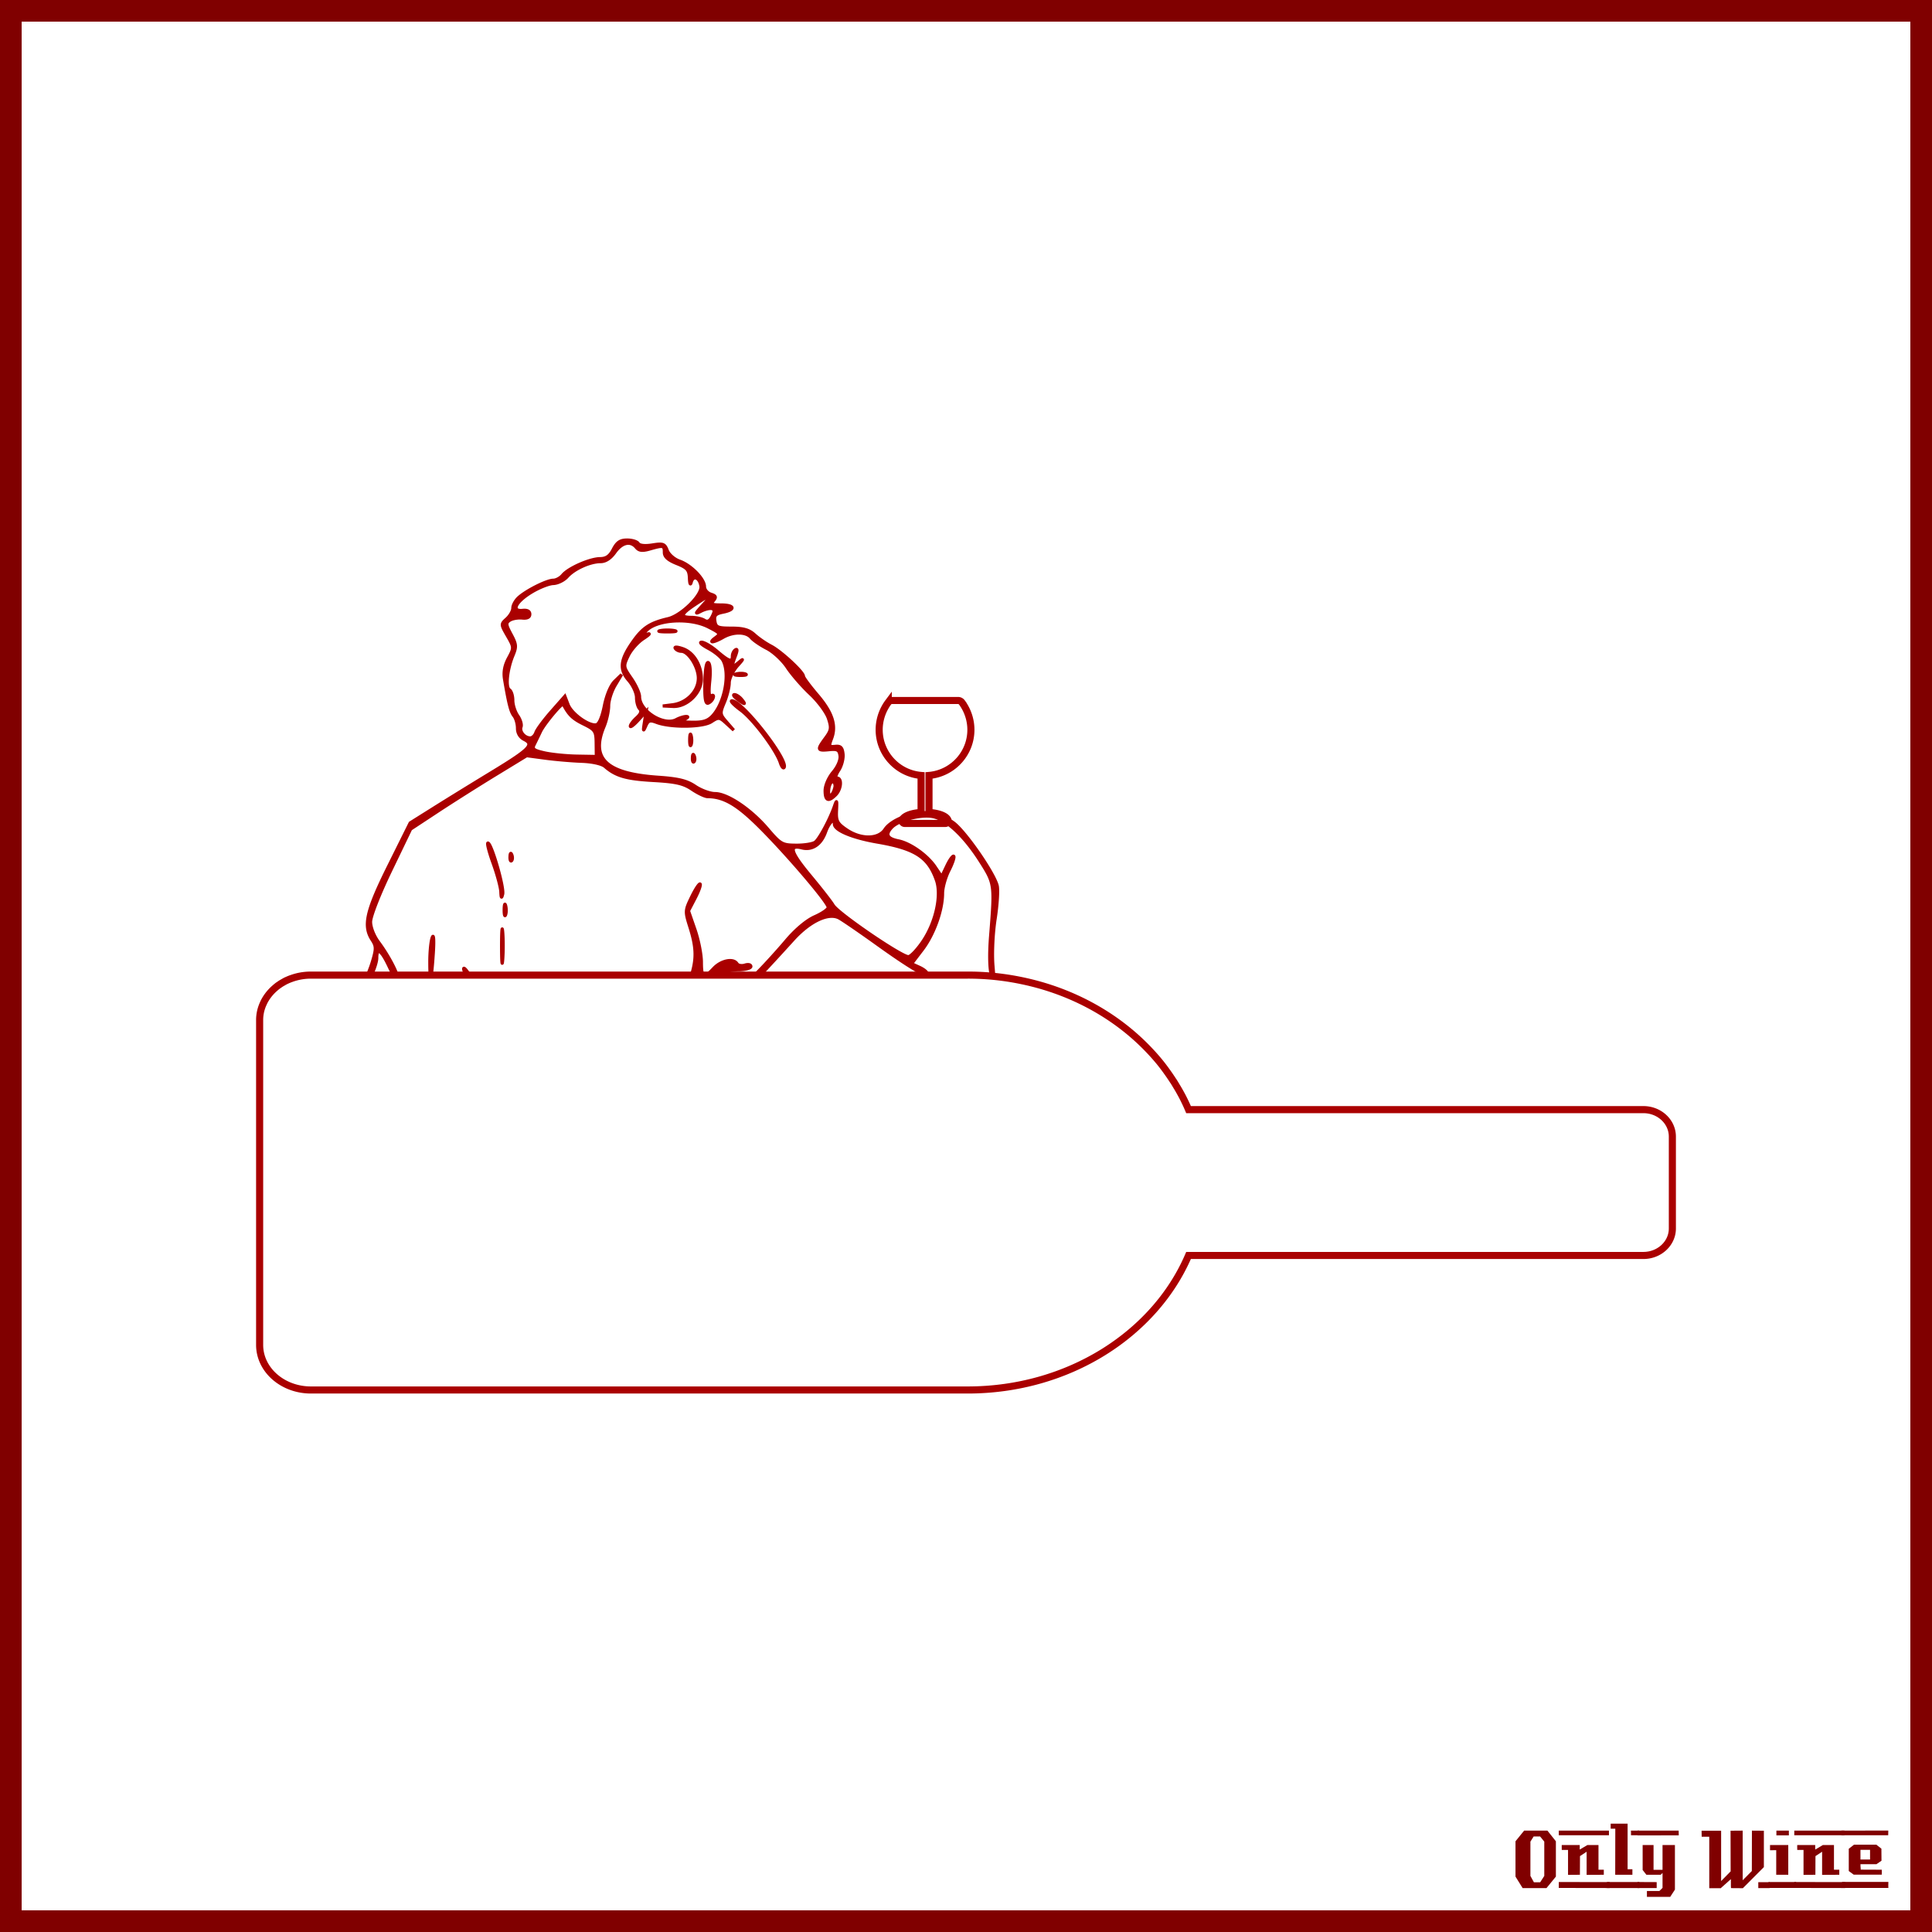
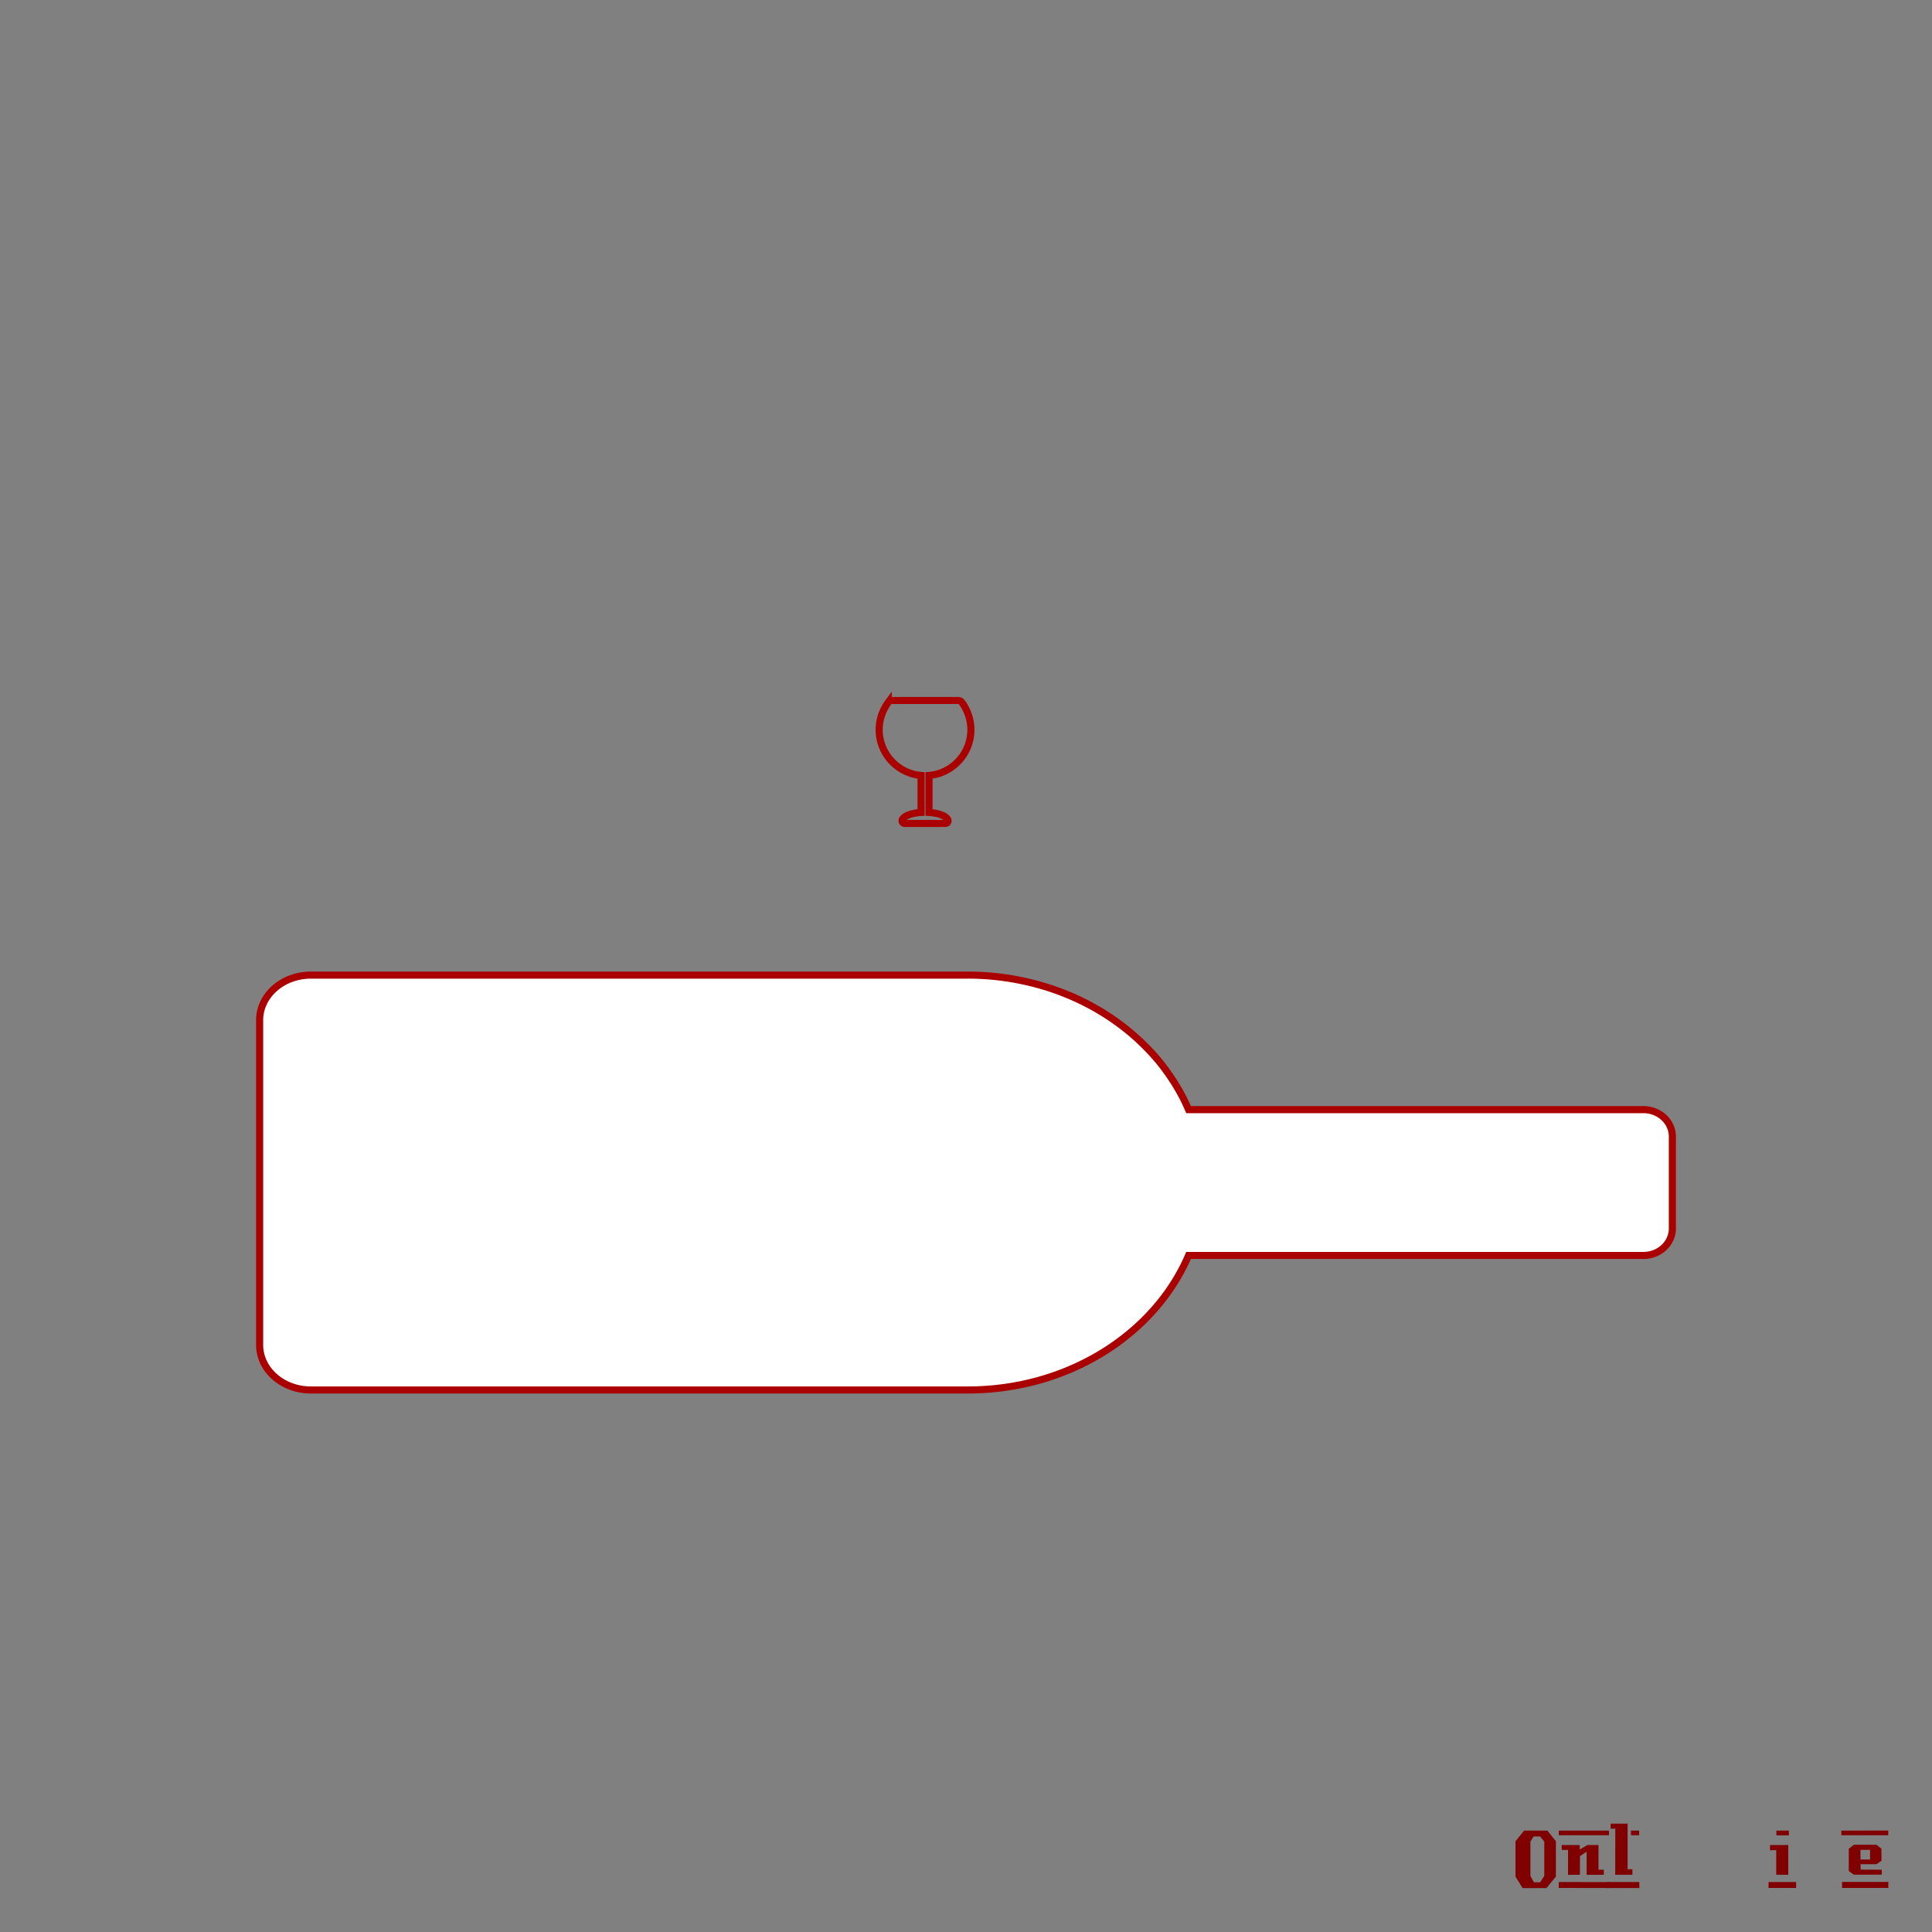
<svg xmlns="http://www.w3.org/2000/svg" width="885.827" height="885.827" viewBox="0 0 885.827 885.827">
  <rect x="0" y="0" width="885.827" height="885.827" fill="#808080" stroke="none" />
-   <path style="marker:none" color="#000" fill="#fff" stroke="maroon" stroke-width="9.933" overflow="visible" d="M4.963 4.966h875.901V880.86H4.963z" />
  <g fill="maroon" font-size="40" font-weight="400" letter-spacing="0" word-spacing="0" font-family="LambrettistA">
    <path d="M713.379 860.427l-4.32 5.28h-10.92l-3.28-5.28v-16.2l3.96-4.88h10.68l3.88 4.88v16.2m-5.32-.32v-15.72l-1.92-2.36h-2.96l-1.48 2.36v15.72l1.6 2.92h2.88l1.88-2.92M737.71 841.467h-23v-2.12h23v2.12m-2.36 18.12c-3.733 0-6.36.013-7.88.04v-10.6l-3.04 2-.04 8.56-5.44.04v-11.44h-2.88c-.026-1.52-.026-2.267 0-2.24h8.24v2.08l3.52-2.08h5.08v11.32h2.44v2.32m2.68 6.08l-23.32-.04v-2.72l23.32.04v2.72" style="text-align:start;line-height:125%;-inkscape-font-specification:LambrettistA" />
    <path d="M751.538 841.467h-3.72v-1.2c-.027-.08-.04-.387-.04-.92h3.76v2.12m-3.08 18.12h-7.88l.04-21.12h-2.12v-2.32h7.76v20.92h2.2v2.52m3.2 6.08h-14.88v-2.76h14.84c0 .746.013 1.666.04 2.76" style="text-align:start;line-height:125%;-inkscape-font-specification:LambrettistA" />
-     <path d="M769.717 841.507l-18.92.04v-2.2h18.88c.026 1.333.04 2.053.04 2.16m-1.76 24.88l-2.16 3.32h-10.68v-2.68h5.72l1.44-1.44v-6.84l-.84.84h-6.56l-1.72-2.2v-11.44h5v11.36h4.12v-11.36h5.68v20.44m-8.36-.72h-8.8v-2.76l8.8.04v2.72M811.381 865.707h-5.2v-2.72h5.2v2.72m-2.64-9.64l-9.64 9.68c-2 0-3.8-.013-5.4-.04-.08 0-.107-1.374-.08-4.12l-4.76 4.24c0-.027-.013-.053-.04-.08h-5.12v-23.6h-3.48l-.04-2.76h8.96v23.08l4.36-4.44-.04-18.64c2.187 0 4.04-.013 5.56-.04v22.76l4.2-4.24.04-18.52c1.387.027 3.213.04 5.48.04v16.68" style="text-align:start;line-height:125%;-inkscape-font-specification:LambrettistA" />
    <path d="M820.202 841.507h-5.72v-2.16h5.72v2.16m-.28 18.08h-5.52c-.026-2.16-.026-5.92 0-11.28l-2.84.04c-.026-1.574-.026-2.374 0-2.4h8.36v13.64m3.6 6.04h-12.64v-2.72h12.64v2.72" style="text-align:start;line-height:125%;-inkscape-font-specification:LambrettistA" />
-     <path d="M845.68 841.467h-23v-2.12h23v2.12m-2.36 18.12c-3.734 0-6.36.013-7.88.04v-10.6l-3.04 2-.04 8.56-5.44.04v-11.44h-2.88c-.027-1.52-.027-2.267 0-2.24h8.24v2.08l3.52-2.08h5.08v11.32h2.44v2.32m2.68 6.08l-23.32-.04v-2.72l23.32.04v2.72" style="text-align:start;line-height:125%;-inkscape-font-specification:LambrettistA" />
    <path d="M865.787 839.307l-.04 2.16h-21.48v-2.12l21.52-.04m-3 20.24h-12.84l-2.28-1.68v-10.2l2.4-1.88h10.24l2.32 1.84.04 5.52-2.32 1.6h-7.32c0 .64.013 1.066.04 1.28.053.213.08.613.08 1.2l9.64.04c.053.906.053 1.666 0 2.28m3.04 6.08h-21.24v-2.76h21.24c-.054 1.493-.054 2.413 0 2.76m-8.4-13.04v-4.44h-4.4v4.44h4.4" style="text-align:start;line-height:125%;-inkscape-font-specification:LambrettistA" />
  </g>
  <g>
    <g stroke="#a00">
-       <path d="M166.459 451.093c1.252-1.912 3.183-6.486 4.29-10.165 1.765-5.862 1.75-7.091-.118-9.942-4.224-6.447-2.706-13.2 7.647-34.018l9.777-19.66 11.133-6.989c6.122-3.843 17.83-11.058 26.017-16.032 17.57-10.676 19.79-12.892 15.214-15.193-2.031-1.021-3.164-2.886-3.164-5.207 0-1.99-.717-4.516-1.594-5.615-1.5-1.882-2.366-5.237-4.329-16.785-.564-3.322.001-6.4 1.787-9.715 2.574-4.779 2.566-4.934-.468-10.207-3.058-5.313-3.06-5.375-.302-7.871 1.529-1.384 2.78-3.594 2.78-4.912 0-1.317 1.2-3.481 2.666-4.808 3.601-3.26 12.976-7.95 15.889-7.95 1.299 0 3.237-1.058 4.307-2.351 2.651-3.203 12.43-7.504 17.15-7.542 2.84-.023 4.443-1.155 6.06-4.284 1.681-3.25 3.174-4.252 6.333-4.252 2.273 0 4.57.706 5.103 1.57.603.975 3.062 1.236 6.49.688 4.911-.786 5.662-.51 6.809 2.508.715 1.881 3.228 4.067 5.642 4.909 5.221 1.82 11.444 8.182 11.444 11.7 0 1.393 1.309 2.949 2.91 3.457 2.324.737 2.574 1.327 1.243 2.93-1.384 1.669-.798 2.008 3.47 2.008 6.213 0 6.785 2.15.886 3.33-3.443.689-4.155 1.463-3.75 4.076.445 2.866 1.302 3.226 7.679 3.226 5.35 0 8.02.77 10.483 3.024 1.818 1.663 5.218 4.008 7.558 5.211 4.566 2.35 14.885 11.904 14.885 13.784 0 .627 2.863 4.494 6.362 8.593 6.897 8.081 8.832 14.018 6.535 20.058-1.337 3.516-1.188 3.83 1.678 3.53 2.463-.259 3.24.497 3.586 3.487.242 2.099-.629 5.448-1.935 7.442-1.436 2.191-1.75 3.626-.795 3.626 2.345 0 1.914 5.135-.647 7.696-3.322 3.32-4.86 2.714-4.86-1.917 0-2.383 1.549-5.985 3.646-8.477 2.162-2.57 3.46-5.643 3.19-7.552-.385-2.708-1.187-3.144-5.065-2.756-5.424.543-5.58.03-1.614-5.334 2.63-3.556 2.794-4.655 1.352-9.025-.904-2.737-4.643-7.787-8.31-11.222-3.667-3.435-8.422-8.904-10.567-12.154-2.145-3.25-6.335-7.15-9.31-8.668-2.975-1.518-6.242-3.763-7.26-4.99-2.284-2.752-8.129-2.799-12.845-.103-4.554 2.603-7.028 2.723-3.537.17 2.51-1.835 2.311-2.141-3.217-4.961-8.744-4.461-24.263-3.374-28.734 2.012-1.492 1.798-1.348 1.994.91 1.243 1.475-.49.6.447-1.944 2.084s-5.68 5.187-6.968 7.888c-2.289 4.8-2.257 5.035 1.436 10.364 2.078 2.999 3.778 6.755 3.778 8.348 0 6.63 11.107 13.58 16.818 10.523 1.564-.837 3.682-1.477 4.708-1.422 1.026.055.59.648-.97 1.318-2.154.925-1.276 1.242 3.651 1.318 5.007.077 7.145-.628 9.373-3.09 5.47-6.046 7.893-19.19 4.653-25.245-.804-1.502-3.834-3.983-6.734-5.514-2.9-1.532-4.292-2.813-3.093-2.847 1.2-.035 4.39 1.825 7.089 4.133 5.538 4.733 7.034 5.216 7.034 2.267 0-1.123.636-2.436 1.414-2.916.939-.58.939.373 0 2.844-2.033 5.347-1.795 5.71 1.776 2.711 2.117-1.777 1.878-1.229-.709 1.63-2.144 2.37-3.898 5.95-3.898 7.956 0 2.007-.997 6.034-2.216 8.951-2.127 5.09-2.086 5.452 1.027 9.033l3.242 3.73-3.363-3.084c-3.183-2.92-3.553-2.96-6.906-.764-3.921 2.57-18.686 2.743-25.125.295-3.091-1.176-3.821-.913-4.994 1.797-1.117 2.581-1.226 2.248-.584-1.787l.788-4.962-3.617 3.977c-1.989 2.188-3.617 3.403-3.617 2.701s1.291-2.445 2.87-3.873c1.956-1.77 2.407-3.058 1.417-4.047-.798-.799-1.451-3.139-1.451-5.2 0-2.062-1.624-5.603-3.61-7.868-4.473-5.106-3.897-9.605 2.343-18.294 4.299-5.986 7.677-8.132 15.782-10.026 6.028-1.409 15.606-10.854 15.027-14.82-.596-4.07-3.553-5.277-4.45-1.815-.38 1.462-.734.65-.828-1.894-.14-3.813-.98-4.779-5.835-6.722-3.98-1.592-5.67-3.118-5.67-5.116 0-3.237-.432-3.338-6.67-1.549-3.407.977-4.935.803-6.189-.709-2.673-3.22-6.564-2.33-9.824 2.247-1.962 2.755-4.258 4.253-6.521 4.253-4.829 0-12.085 3.265-15.317 6.892-1.486 1.667-4.356 3.081-6.38 3.143-2.023.061-6.548 1.857-10.056 3.99-7.2 4.38-9.372 8.885-4.004 8.304 2.14-.231 3.294.388 3.294 1.77 0 1.42-1.178 2.006-3.545 1.763-1.949-.2-4.5.254-5.667 1.01-1.855 1.2-1.776 2.018.63 6.484 2.431 4.516 2.532 5.636.868 9.623-2.633 6.307-3.495 14.62-1.634 15.77.853.527 1.55 2.693 1.55 4.812 0 2.12 1.014 5.302 2.253 7.07 1.24 1.77 1.927 4.067 1.529 5.105-.825 2.15 1.596 5.069 4.203 5.069.962 0 2.12-1.117 2.573-2.481.453-1.365 3.632-5.67 7.064-9.57l6.24-7.087 1.501 3.898c1.618 4.199 9.48 9.838 12.857 9.221 1.293-.236 2.694-3.49 3.731-8.668 1.005-5.017 2.898-9.491 4.795-11.332l3.135-3.043-2.962 4.962c-1.629 2.729-2.964 6.957-2.967 9.396-.003 2.439-.962 6.724-2.131 9.523-6.172 14.771 1.095 21.575 24.79 23.21 9.393.65 13.162 1.571 17.004 4.16 2.715 1.83 6.806 3.328 9.09 3.328 5.703 0 16.387 7.173 24.056 16.15 6.052 7.083 6.748 7.48 13.215 7.52 3.754.024 7.661-.617 8.683-1.425 1.965-1.554 6.81-10.635 8.843-16.574 1.027-3.003 1.169-2.693.927 2.028-.251 4.89.303 5.974 4.53 8.86 6.606 4.509 14.648 4.456 17.644-.116 3.074-4.692 13.612-8.511 20.82-7.544 3.153.423 8.01 2.505 10.794 4.628 5.414 4.13 18.42 22.915 19.873 28.705.483 1.925.056 8.783-.948 15.24-1.023 6.577-1.462 16.002-.998 21.434.695 8.14.589 8.9-.661 4.734-.94-3.131-1.093-9.93-.417-18.429 1.881-23.643 1.85-23.873-4.763-34.26-7.21-11.325-15.276-18.95-21.489-20.315-5.58-1.226-16.035 1.511-19.222 5.033-2.876 3.178-1.906 4.987 3.228 6.019 5.462 1.097 13.213 6.593 16.795 11.91l3.011 4.467 2.4-5.032c1.32-2.767 2.736-4.695 3.146-4.284.411.41-.573 3.335-2.187 6.498-1.614 3.163-2.934 7.894-2.934 10.512 0 7.776-3.99 18.892-9.262 25.797l-4.935 6.465 3.555 1.62c1.954.89 3.554 2.171 3.554 2.846 0 1.982-7.826-2.623-23.192-13.645-7.906-5.671-15.655-10.98-17.22-11.798-4.841-2.53-13.338 1.473-20.979 9.883-16.569 18.24-20.984 22.703-21.725 21.963-.434-.434 1.981-3.577 5.368-6.983 3.387-3.406 9.305-9.92 13.152-14.475 4.307-5.1 9.345-9.321 13.113-10.988 3.365-1.489 6.119-3.396 6.119-4.24 0-2.243-18.78-24.277-31.429-36.876-10.344-10.302-16.483-13.875-23.884-13.902-1.184-.005-4.373-1.51-7.088-3.347-3.99-2.698-7.398-3.476-17.782-4.06-12.477-.7-17.18-2.059-22.168-6.405-1.42-1.238-5.782-2.218-10.633-2.39-4.523-.16-12.057-.804-16.743-1.43l-8.519-1.138-14.163 8.634c-7.79 4.75-19.76 12.32-26.6 16.824l-12.438 8.189-9.181 19.06c-5.245 10.888-9.181 20.95-9.181 23.469 0 2.532 1.556 6.49 3.654 9.293 4.835 6.463 9.39 15.367 8.786 17.179-.266.798-2.007-1.801-3.87-5.777-3.594-7.676-5.735-9.218-5.735-4.131 0 3.826-5.439 15.332-7.247 15.332-.729 0-.3-1.564.953-3.475zm256.762-19.589c5.859-8.748 8.55-21.031 6.12-27.94-3.731-10.617-9.695-14.456-27.13-17.465-11.469-1.979-19.649-5.412-19.649-8.246 0-3.036-2.42-.827-4.06 3.707-2.069 5.722-6.108 8.4-10.87 7.204-6.19-1.553-5.122 1.984 3.857 12.774 4.92 5.914 9.649 11.982 10.507 13.486 2.13 3.732 31.941 24.067 34.59 23.594 1.169-.209 4.155-3.41 6.635-7.114zm-40.423-70.541c.26-1.193-.165-2.329-.945-2.525-.78-.196-1.626 1.418-1.88 3.586-.482 4.094 1.895 3.202 2.825-1.061zm-109.46-20.16c-.061-5.62-.455-6.216-5.884-8.882-4.883-2.398-6.707-4.18-9.188-8.973-.49-.948-8.826 9.038-10.467 12.54a272.774 272.774 0 01-2.877 5.948c-1.01 1.999-.205 2.631 4.773 3.747 3.294.738 9.976 1.41 14.85 1.494l8.86.152-.067-6.025zm53.014-61.756c-.97-.244-3.233.317-5.028 1.247-2.82 1.461-2.686 1.063.989-2.932 4.767-5.183 3.87-5.182-3.881.003-6.32 4.227-6.682 5.663-1.435 5.692 2.144.012 4.819.605 5.944 1.317 1.476.934 2.482.434 3.61-1.794 1.188-2.344 1.14-3.195-.2-3.532zm-9.568 172.915c-.423-.684-.149-3.403.608-6.043 1.967-6.858 1.713-12.006-1.018-20.671-2.344-7.435-2.327-7.736.774-14.118 1.742-3.587 3.488-6.202 3.878-5.811.39.39-.651 3.32-2.315 6.512l-3.024 5.803 2.958 8.55c1.628 4.702 2.959 11.417 2.959 14.923 0 7.297 1.003 7.798 5.67 2.83 3.404-3.624 9.033-4.716 10.668-2.07.502.812 2.134 1.088 3.628.614 1.518-.482 2.716-.195 2.716.65 0 .833-2.66 1.514-5.913 1.514-6.1 0-11.417 3.185-10.28 6.158.744 1.948-10.133 3.062-11.31 1.159zm-102.37-3.817c-1.294-1.974-2.094-3.846-1.779-4.161.316-.316 1.648 1.3 2.962 3.588 2.925 5.097 2.057 5.518-1.183.573zm-17.35-7.044c-.008-4.678.504-9.782 1.135-11.341.666-1.648.873 1.32.492 7.088-.855 12.964-1.611 14.941-1.627 4.253zm32.897-7.088c-.004-7.017.236-10.067.533-6.777.297 3.29.3 9.032.009 12.759-.293 3.727-.537 1.035-.54-5.982zM231.152 417c.029-2.339.347-3.124.706-1.745.36 1.38.336 3.293-.053 4.253-.388.96-.682-.169-.653-2.508zm-1.53-8.087c-.09-2.108-1.68-8.01-3.532-13.113-1.853-5.103-2.922-9.279-2.376-9.279 1.628 0 7.539 20.46 6.777 23.458-.53 2.087-.745 1.825-.869-1.066zm4.2-16.13c.069-1.652.405-1.988.857-.857.41 1.023.36 2.246-.112 2.717-.47.471-.806-.366-.744-1.86zM357.8 349.805c-1.879-5.919-12.418-19.98-18.115-24.17-3.234-2.379-5.075-4.325-4.09-4.325 4.833 0 26.567 27.962 23.847 30.682-.396.396-1.135-.588-1.642-2.187zm-40.336-2.387c.068-1.651.404-1.987.857-.856.409 1.023.359 2.246-.112 2.717-.472.471-.807-.366-.745-1.86zm-1.253-8.387c.028-2.34.346-3.125.706-1.745.36 1.379.336 3.293-.053 4.252-.388.96-.682-.168-.653-2.507zm-7.839-15.902c6.536-.82 11.815-6.267 11.815-12.192 0-5.155-4.543-12.309-7.816-12.309-1.067 0-2.318-.612-2.78-1.36-.495-.801.947-.738 3.503.153 4.974 1.734 8.51 7.553 8.51 14.005 0 6.346-6.712 12.795-13.003 12.493l-4.716-.227 4.487-.563zm14.802-10.17c.13-6.272.737-9.696 1.623-9.148.826.51 1.089 4.058.63 8.5-.534 5.184-.306 7.328.715 6.697.845-.522 1.227-.106.874.953-.344 1.035-1.396 2.137-2.337 2.451-1.24.414-1.654-2.184-1.505-9.453zm14.817 7.597c-1.513-1.144-2.07-2.081-1.237-2.081.834 0 2.31.957 3.28 2.126 2.208 2.66 1.513 2.645-2.043-.045zm-.41-11.57c1.379-.359 3.292-.335 4.252.053.96.389-.169.683-2.508.654-2.339-.03-3.124-.347-1.745-.706zm-34.76-19.864c1.755-.338 4.625-.338 6.38 0 1.754.338.319.614-3.19.614s-4.944-.276-3.19-.614z" fill="#a00" stroke-width="1.417" />
      <path d="M766.783 521.137c0-6.842-5.953-12.37-13.283-12.37H544.953a88.407 88.407 0 00-1.503-3.355c-.01-.023-.028-.044-.039-.067a89.694 89.694 0 00-1.62-3.22c-.025-.045-.056-.09-.08-.135a91.532 91.532 0 00-1.78-3.152c-.113-.195-.24-.383-.355-.576-.498-.837-.977-1.652-1.502-2.474-.06-.093-.138-.178-.198-.271a94.028 94.028 0 00-2.095-3.118c-1.345-1.916-2.74-3.803-4.23-5.626-.103-.125-.214-.249-.317-.373-1.603-1.94-3.299-3.8-5.06-5.626-.876-.907-1.776-1.8-2.689-2.677-14.486-13.932-33.595-24.065-55.19-28.502a121.195 121.195 0 00-16.289-2.237 121.673 121.673 0 00-8.342-.271H142.566c-3.242 0-6.319.579-9.132 1.627-.012.004-.028-.005-.04 0a24.73 24.73 0 00-2.016.847c-.01.006-.029-.005-.04 0-.656.315-1.28.684-1.897 1.05-.009.006-.03-.005-.04 0a23.68 23.68 0 00-1.779 1.187c-.007.005-.031-.006-.04 0-.588.427-1.121.881-1.66 1.355a21.05 21.05 0 00-4.032 4.745c-.362.586-.69 1.178-.988 1.796-.006.01.005.025 0 .034-.292.61-.566 1.227-.791 1.864a17.985 17.985 0 00-1.067 6.168v148.881c0 11.422 10.531 20.673 23.523 20.673h301.098c46.285 0 85.858-25.678 101.288-61.68H753.5c7.33-.001 13.283-5.532 13.283-12.37v-42.126z" fill="#fff" stroke-width="3.253" />
      <path d="M408.974 321.174c-.671 0-1.308.32-1.71.858a20.667 20.667 0 00-1.377 2.11v.007a21.189 21.189 0 00-2.785 10.443c0 5.799 2.358 11.057 6.167 14.866a20.964 20.964 0 0013.051 6.09v16.968c-4.263.27-7.6 1.476-8.565 3.178a1.24 1.24 0 00.008 1.238c.222.382.627.619 1.069.619h18.607c.442 0 .853-.237 1.076-.619a1.224 1.224 0 000-1.238c-.965-1.702-4.303-2.908-8.565-3.178v-16.968c.286-.025.574-.056.857-.092l.093-.014c.026-.003.052-.003.076-.007.023-.003.046-.011.071-.014 10.222-1.424 18.115-10.214 18.115-20.822 0-4.496-1.479-8.962-4.163-12.566a2.124 2.124 0 00-1.702-.858h-30.329z" fill="none" stroke-width="3.253" />
    </g>
  </g>
</svg>